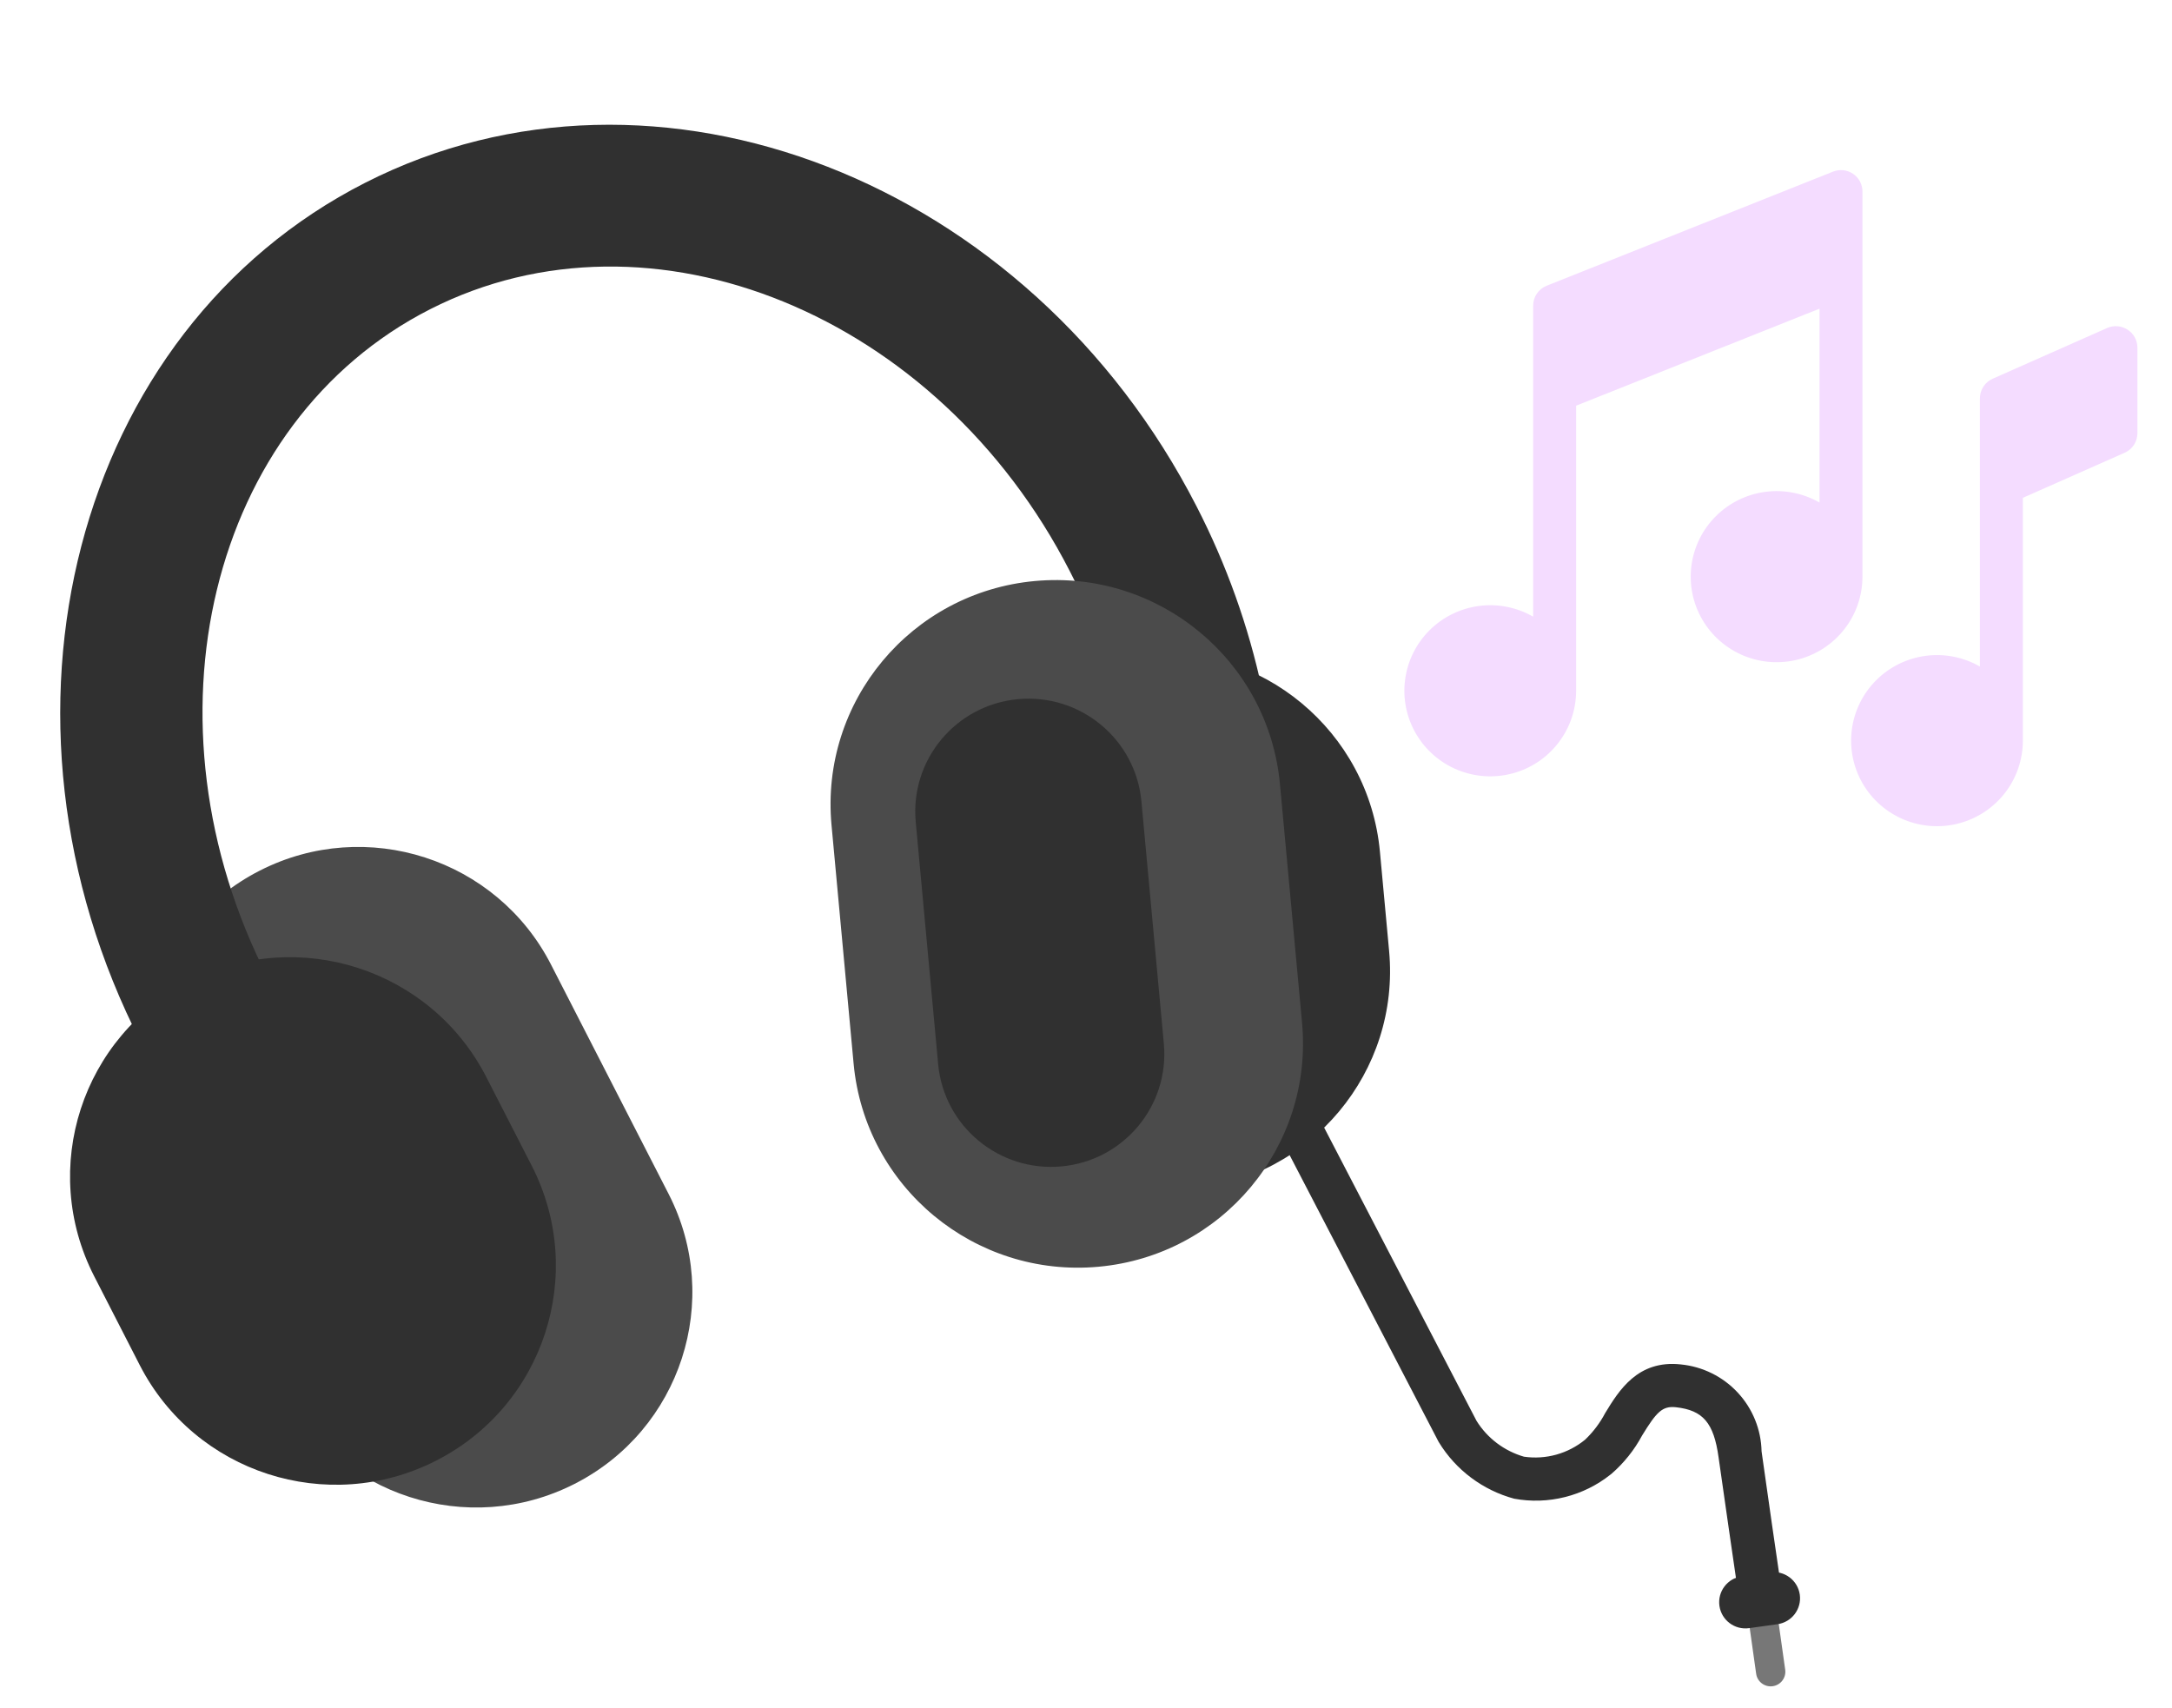
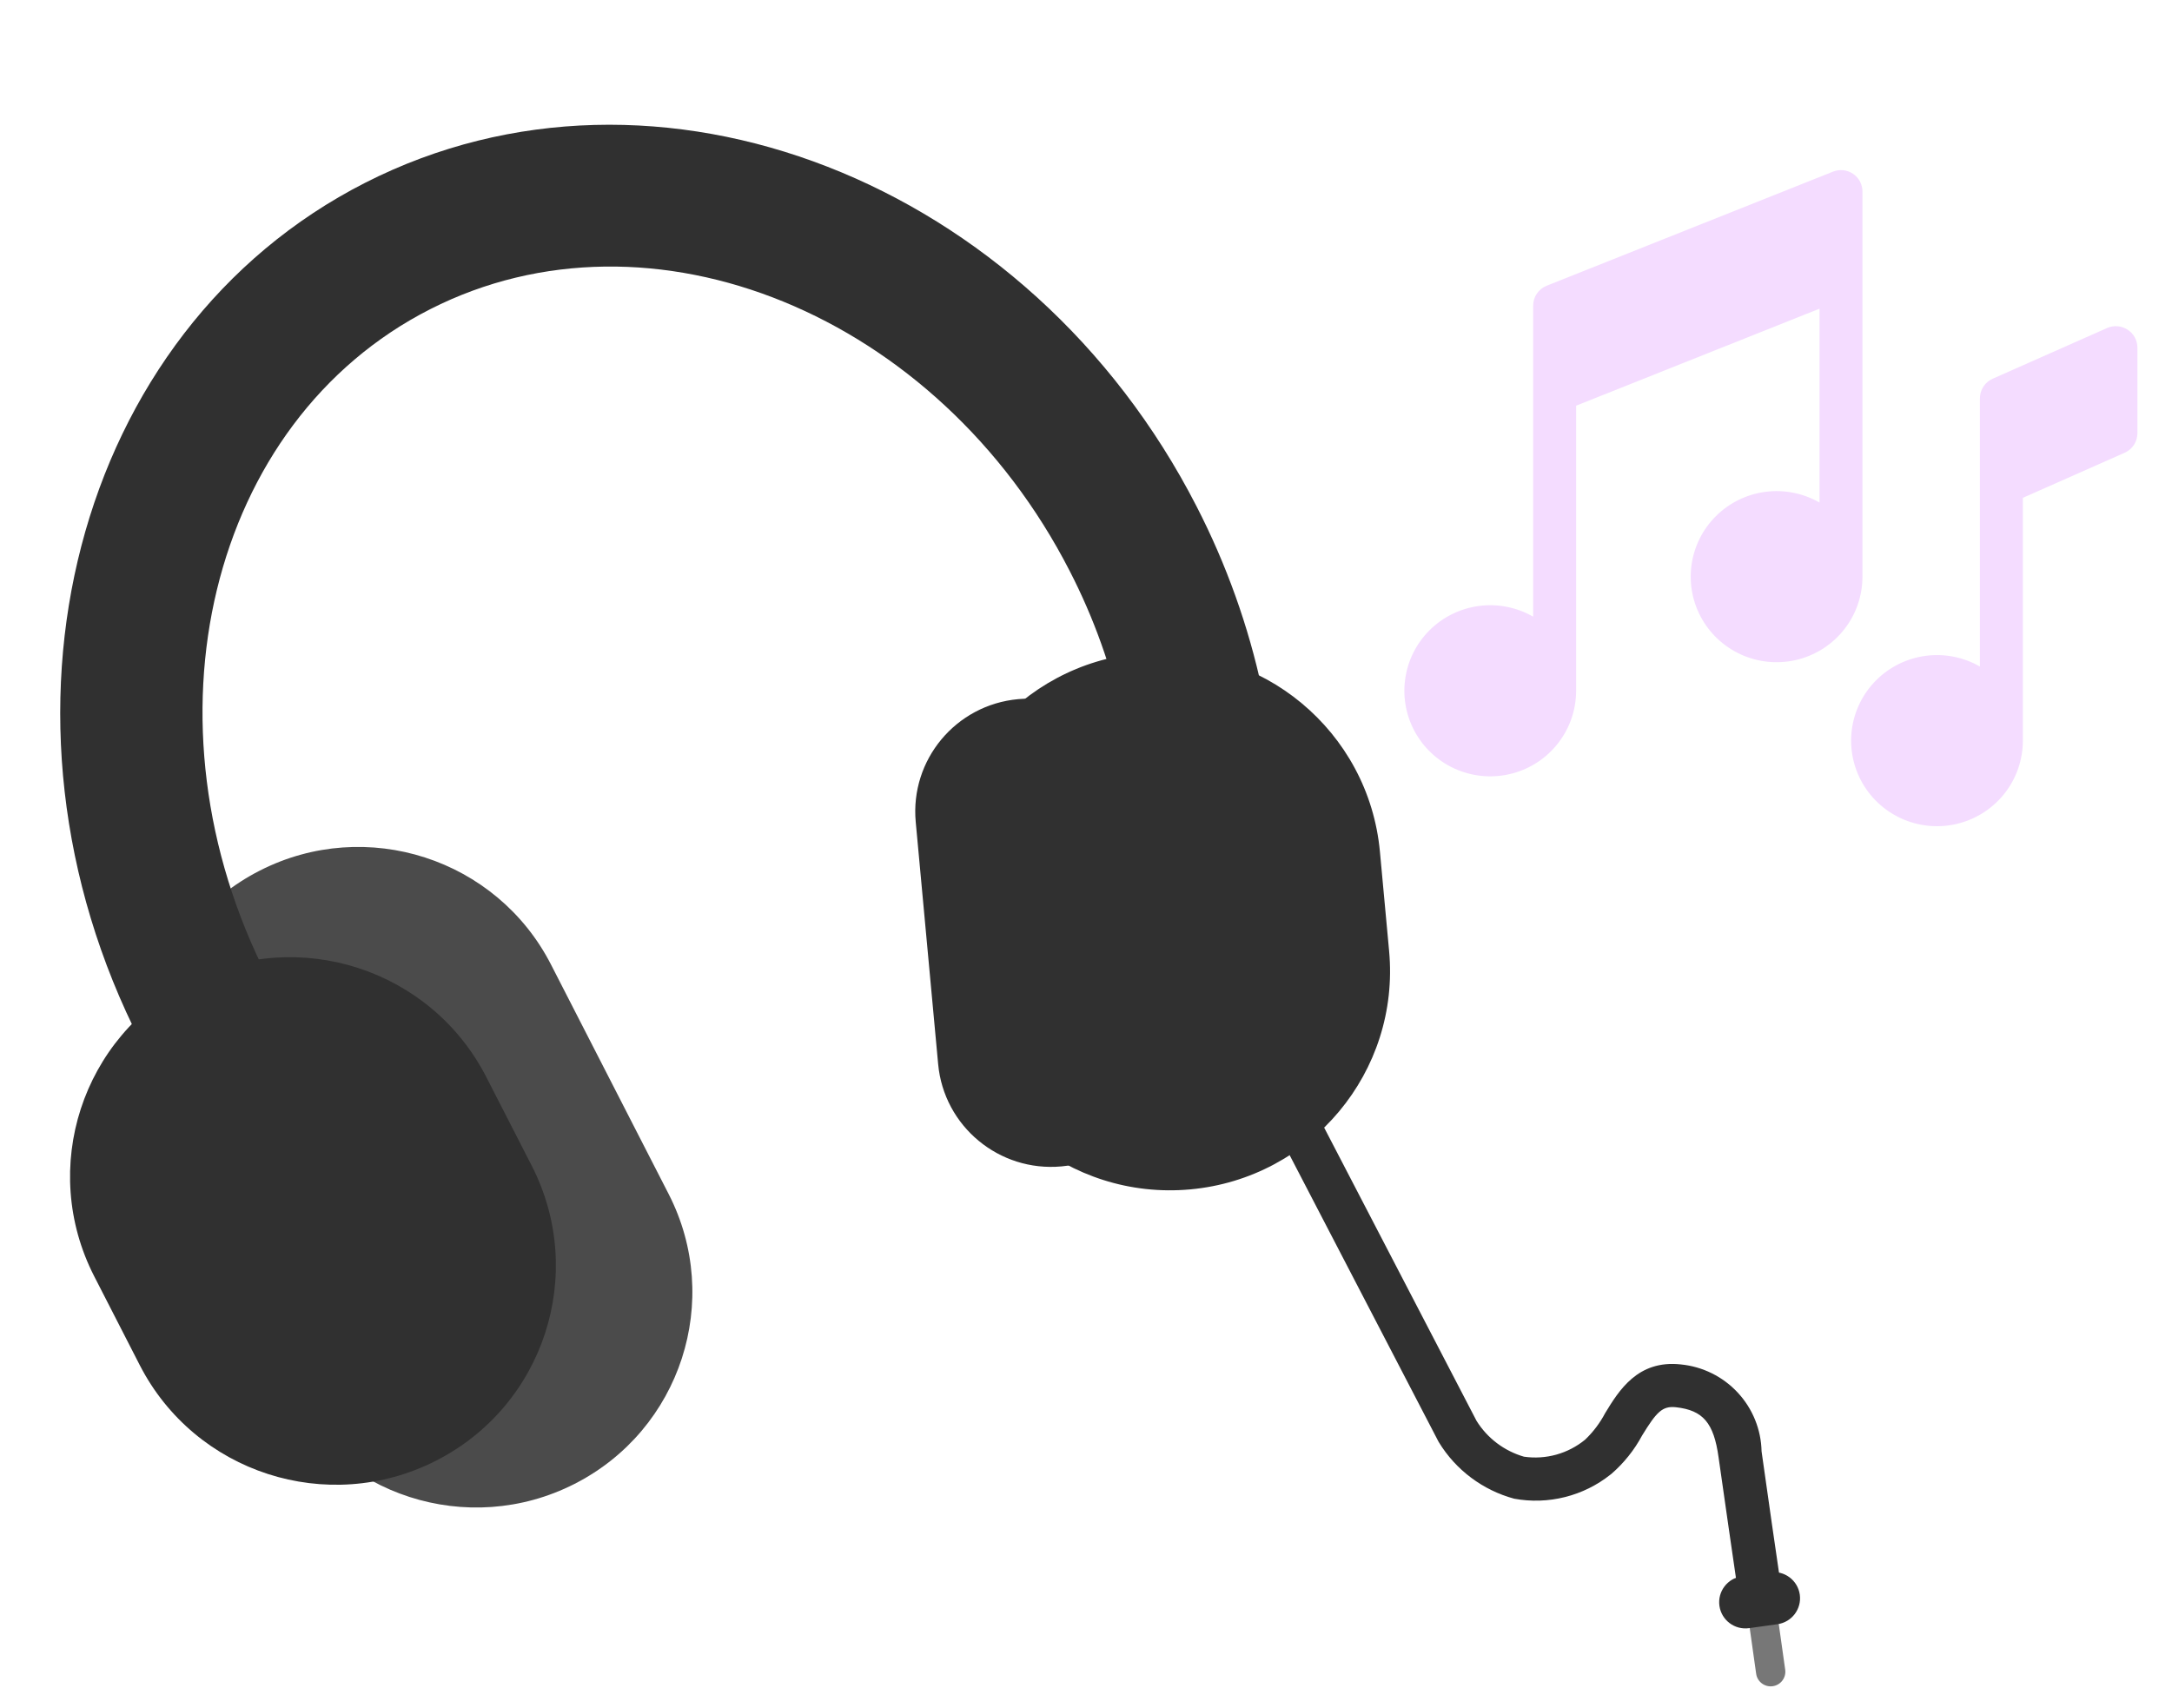
<svg xmlns="http://www.w3.org/2000/svg" width="145" height="114" viewBox="0 0 145 114" fill="none">
  <mask id="mask0_7849_144" style="mask-type:alpha" maskUnits="userSpaceOnUse" x="0" y="0" width="145" height="114">
    <rect width="145" height="114" fill="#D9D9D9" />
  </mask>
  <g mask="url(#mask0_7849_144)">
    <path d="M142.034 22.009C141.835 21.879 141.606 21.8 141.368 21.781C141.131 21.761 140.892 21.801 140.673 21.896L133.028 25.285C132.774 25.397 132.559 25.58 132.408 25.812C132.257 26.043 132.176 26.314 132.176 26.59V44.499C131.083 43.87 129.812 43.619 128.561 43.783C127.31 43.948 126.148 44.519 125.256 45.408C124.364 46.298 123.791 47.456 123.627 48.702C123.463 49.949 123.716 51.215 124.347 52.304C124.979 53.392 125.953 54.243 127.119 54.724C128.285 55.205 129.578 55.289 130.797 54.963C132.016 54.637 133.093 53.919 133.861 52.921C134.628 51.923 135.044 50.701 135.044 49.444V33.235L141.839 30.226C142.092 30.114 142.308 29.931 142.459 29.7C142.61 29.468 142.691 29.198 142.691 28.922V23.206C142.69 22.968 142.63 22.734 142.515 22.524C142.401 22.315 142.235 22.138 142.034 22.009Z" fill="#F4DCFF" />
    <path d="M124.335 12.785C124.336 12.552 124.278 12.322 124.168 12.115C124.059 11.909 123.9 11.733 123.706 11.602C123.512 11.471 123.288 11.39 123.055 11.365C122.822 11.34 122.587 11.372 122.369 11.459L103.253 19.076C102.987 19.182 102.759 19.365 102.599 19.602C102.438 19.838 102.352 20.117 102.352 20.403V41.17C101.259 40.541 99.988 40.29 98.737 40.454C97.486 40.619 96.324 41.19 95.432 42.079C94.54 42.969 93.967 44.127 93.803 45.373C93.638 46.62 93.891 47.886 94.523 48.975C95.154 50.063 96.129 50.914 97.295 51.395C98.461 51.876 99.754 51.959 100.973 51.634C102.192 51.308 103.268 50.59 104.036 49.592C104.804 48.594 105.22 47.372 105.22 46.115V27.084L121.468 20.608V33.551C120.375 32.923 119.104 32.671 117.853 32.836C116.602 33 115.44 33.571 114.548 34.461C113.656 35.35 113.083 36.508 112.919 37.755C112.754 39.001 113.007 40.267 113.639 41.356C114.27 42.445 115.245 43.295 116.411 43.776C117.577 44.257 118.87 44.341 120.089 44.015C121.307 43.689 122.384 42.971 123.152 41.974C123.92 40.976 124.336 39.753 124.335 38.496V12.785Z" fill="#F4DCFF" />
    <path d="M118.732 108.308C118.657 107.774 118.161 107.402 117.626 107.477C117.09 107.552 116.717 108.046 116.793 108.58L117.239 111.742C117.314 112.276 117.809 112.648 118.345 112.573C118.88 112.498 119.253 112.004 119.178 111.471L118.732 108.308Z" fill="#777777" />
    <path d="M116.281 105.235C115.321 105.369 114.652 106.254 114.787 107.21C114.922 108.166 115.809 108.833 116.769 108.698L118.658 108.434C119.618 108.3 120.286 107.416 120.152 106.459C120.017 105.503 119.13 104.837 118.17 104.971L116.281 105.235Z" fill="#303030" />
    <path d="M118.77 105.037L115.905 105.449C115.896 105.39 115.023 99.404 114.728 97.282C114.41 94.991 113.693 94.15 111.885 93.949C110.972 93.85 110.588 94.266 109.627 95.831C109.106 96.805 108.41 97.674 107.575 98.398L107.517 98.442C106.624 99.154 105.588 99.667 104.478 99.945C103.369 100.224 102.212 100.261 101.086 100.055C98.986 99.487 97.184 98.136 96.055 96.283L96.024 96.229L85.544 76.059L88.115 74.734L98.573 94.86C99.296 96.018 100.423 96.869 101.737 97.25C102.46 97.355 103.198 97.308 103.901 97.112C104.605 96.915 105.26 96.575 105.823 96.111C106.362 95.597 106.813 94.998 107.159 94.34C108.076 92.836 109.331 90.778 112.204 91.09C113.661 91.232 115.015 91.901 116.009 92.971C117.004 94.04 117.57 95.436 117.6 96.894C117.889 99.002 118.758 104.972 118.77 105.037Z" fill="#303030" />
    <path d="M17.357 58.116L17.356 58.116C10.256 61.727 7.442 70.393 11.071 77.472L18.924 92.789C22.553 99.868 31.251 102.68 38.351 99.069L38.352 99.068C45.452 95.457 48.266 86.791 44.637 79.712L36.784 64.395C33.155 57.316 24.457 54.505 17.357 58.116Z" fill="#4B4B4B" />
    <path d="M84.263 46.065L74.956 48.029C74.216 44.584 73.024 41.252 71.411 38.117C62.626 20.981 43.478 13.14 28.722 20.641C13.966 28.143 9.113 48.185 17.895 65.318L9.424 69.628C-1.752 47.84 4.969 22.07 24.392 12.195C43.816 2.319 68.714 12.019 79.883 33.809C81.876 37.685 83.349 41.806 84.263 46.065Z" fill="#303030" />
    <path d="M76.142 43.606L76.141 43.606C68.061 44.343 62.117 51.471 62.863 59.527L63.476 66.152C64.222 74.209 71.376 80.142 79.456 79.405L79.457 79.405C87.537 78.668 93.481 71.54 92.735 63.484L92.122 56.859C91.376 48.803 84.221 42.869 76.142 43.606Z" fill="#303030" />
-     <path d="M85.448 52.35C84.684 44.106 77.364 38.035 69.097 38.789C60.831 39.543 54.748 46.837 55.511 55.08L56.986 71.009C57.749 79.252 65.07 85.323 73.337 84.569C81.603 83.815 87.686 76.522 86.923 68.278L85.448 52.35Z" fill="#4B4B4B" />
    <path d="M12.688 65.504L12.687 65.505C5.46 69.179 2.596 77.999 6.289 85.205L9.326 91.13C13.019 98.335 21.872 101.198 29.098 97.523L29.099 97.522C36.326 93.848 39.191 85.028 35.497 77.823L32.46 71.897C28.767 64.692 19.915 61.83 12.688 65.504Z" fill="#303030" />
    <path d="M76.2 53.502C75.816 49.352 72.131 46.296 67.971 46.676C63.81 47.055 60.749 50.727 61.133 54.876L62.63 71.044C63.014 75.194 66.699 78.25 70.859 77.871C75.02 77.491 78.081 73.82 77.697 69.67L76.2 53.502Z" fill="#303030" />
  </g>
</svg>